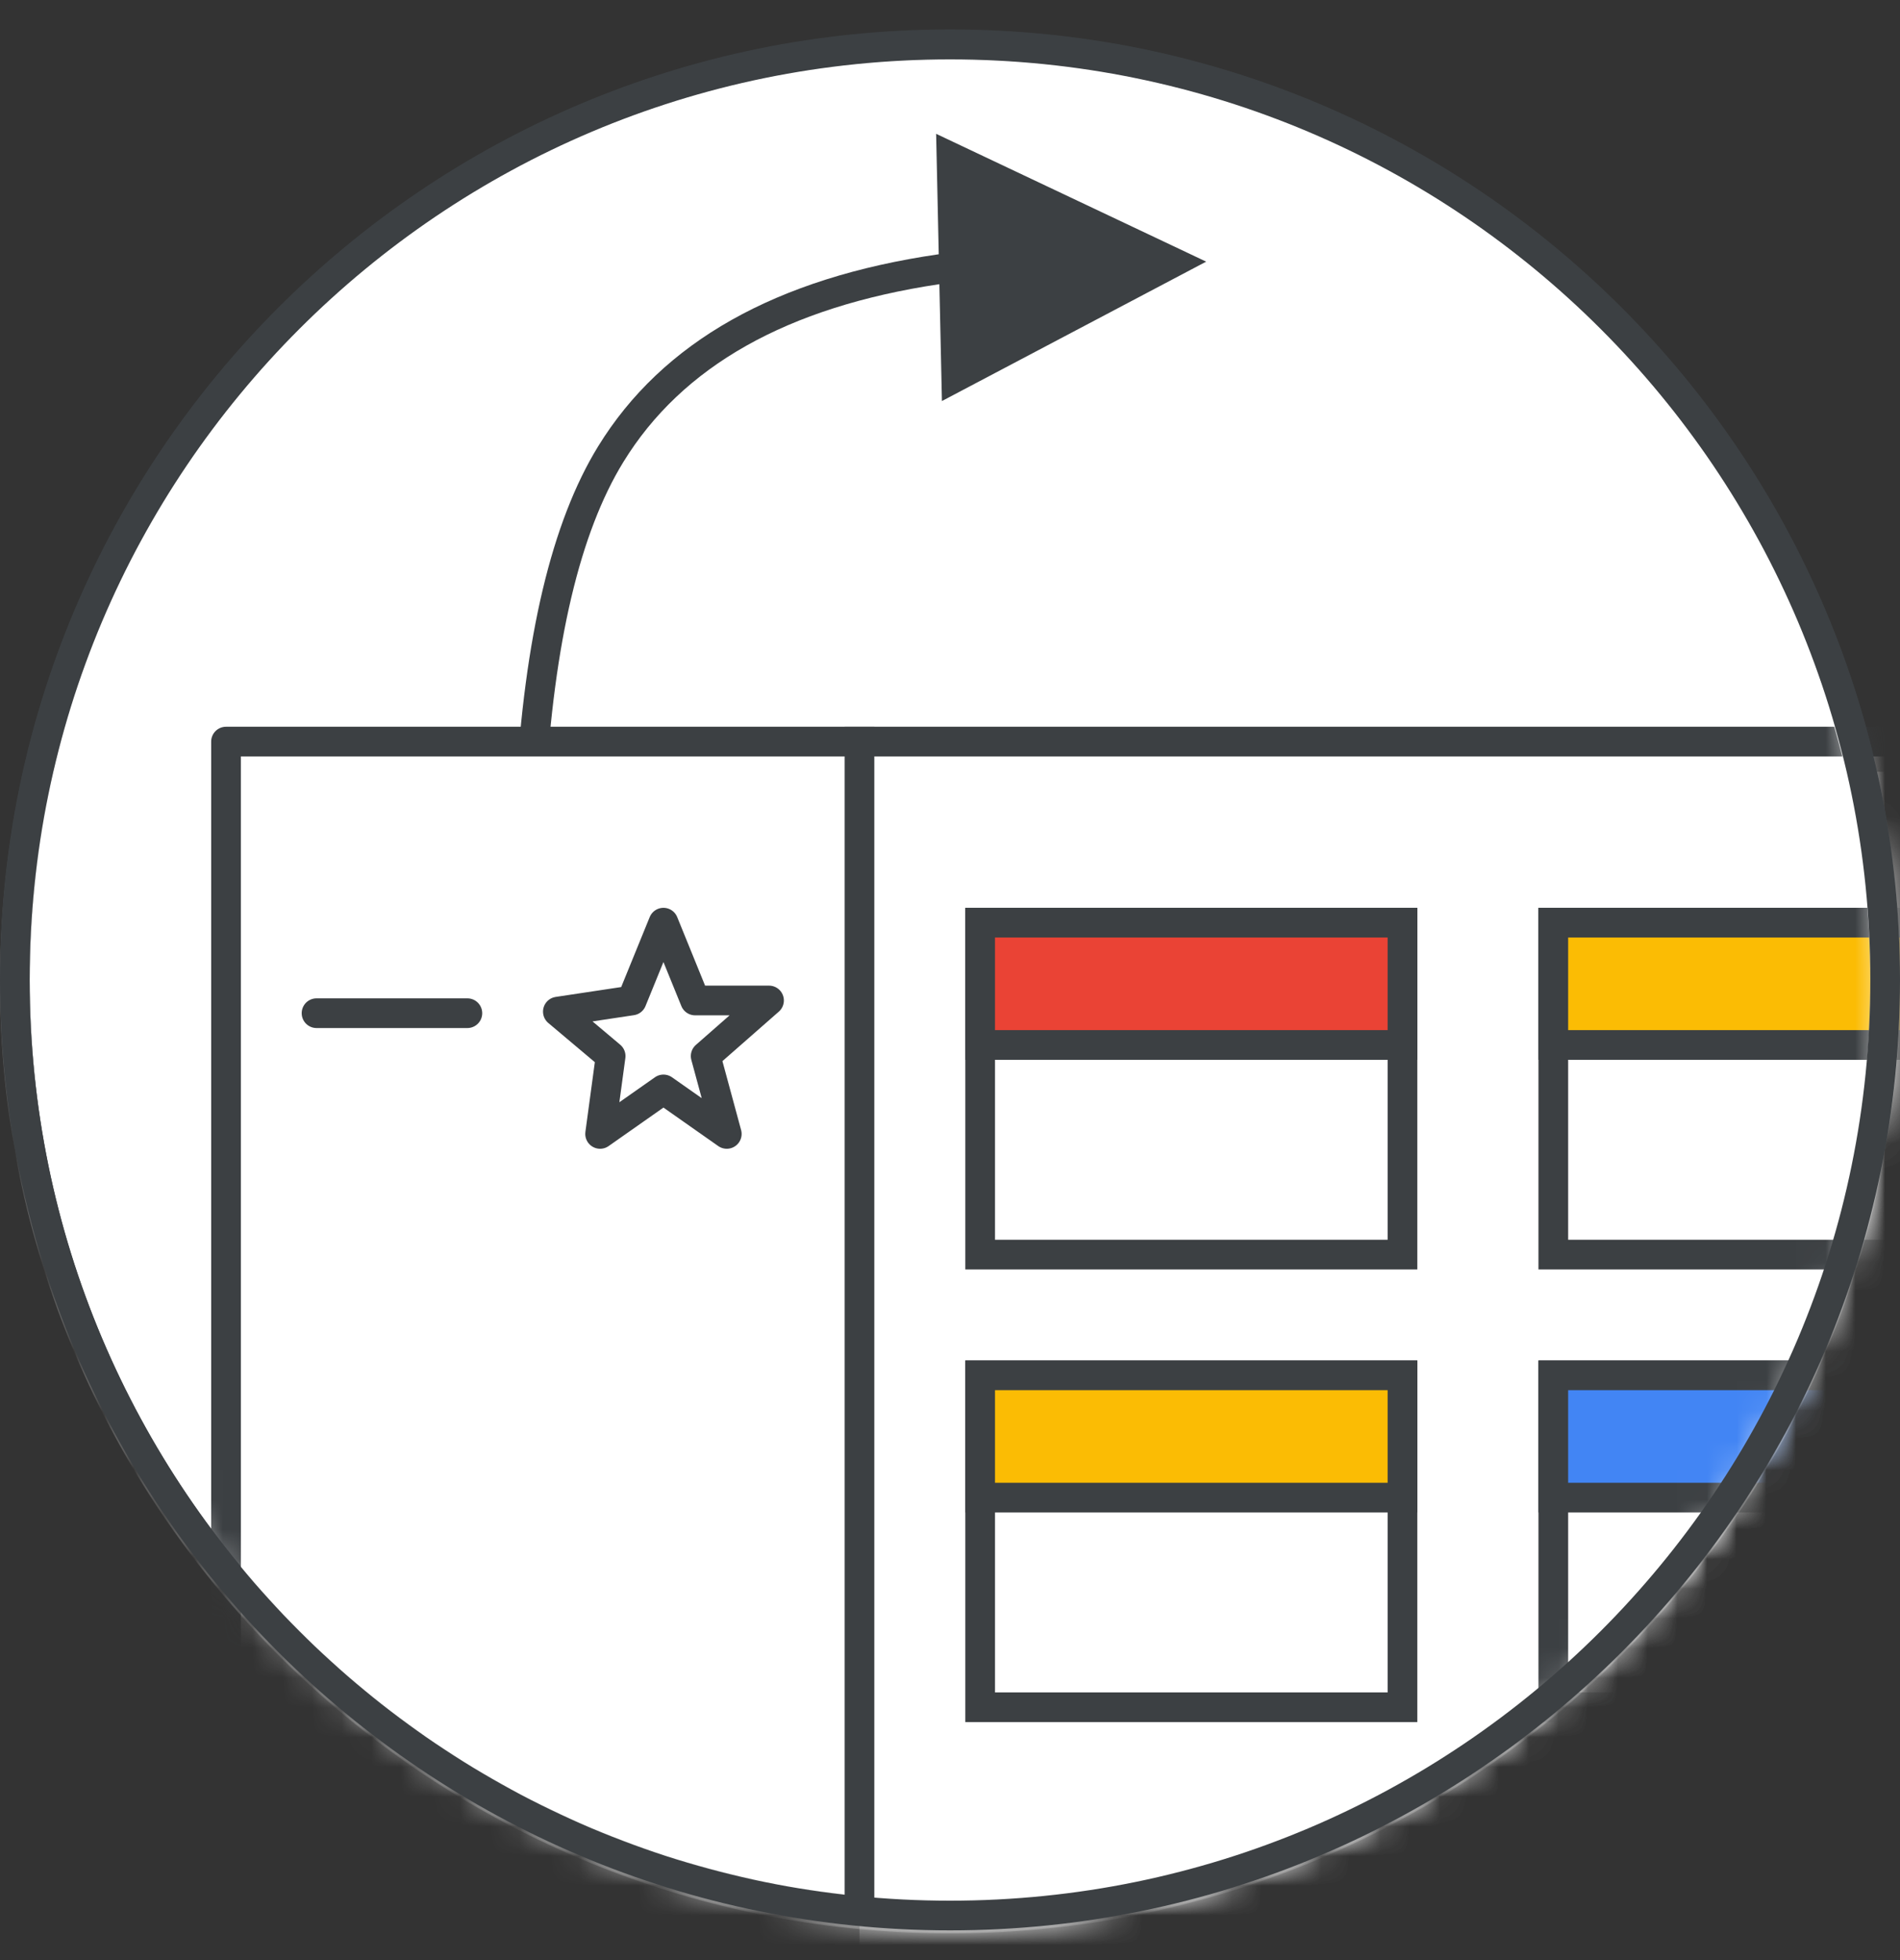
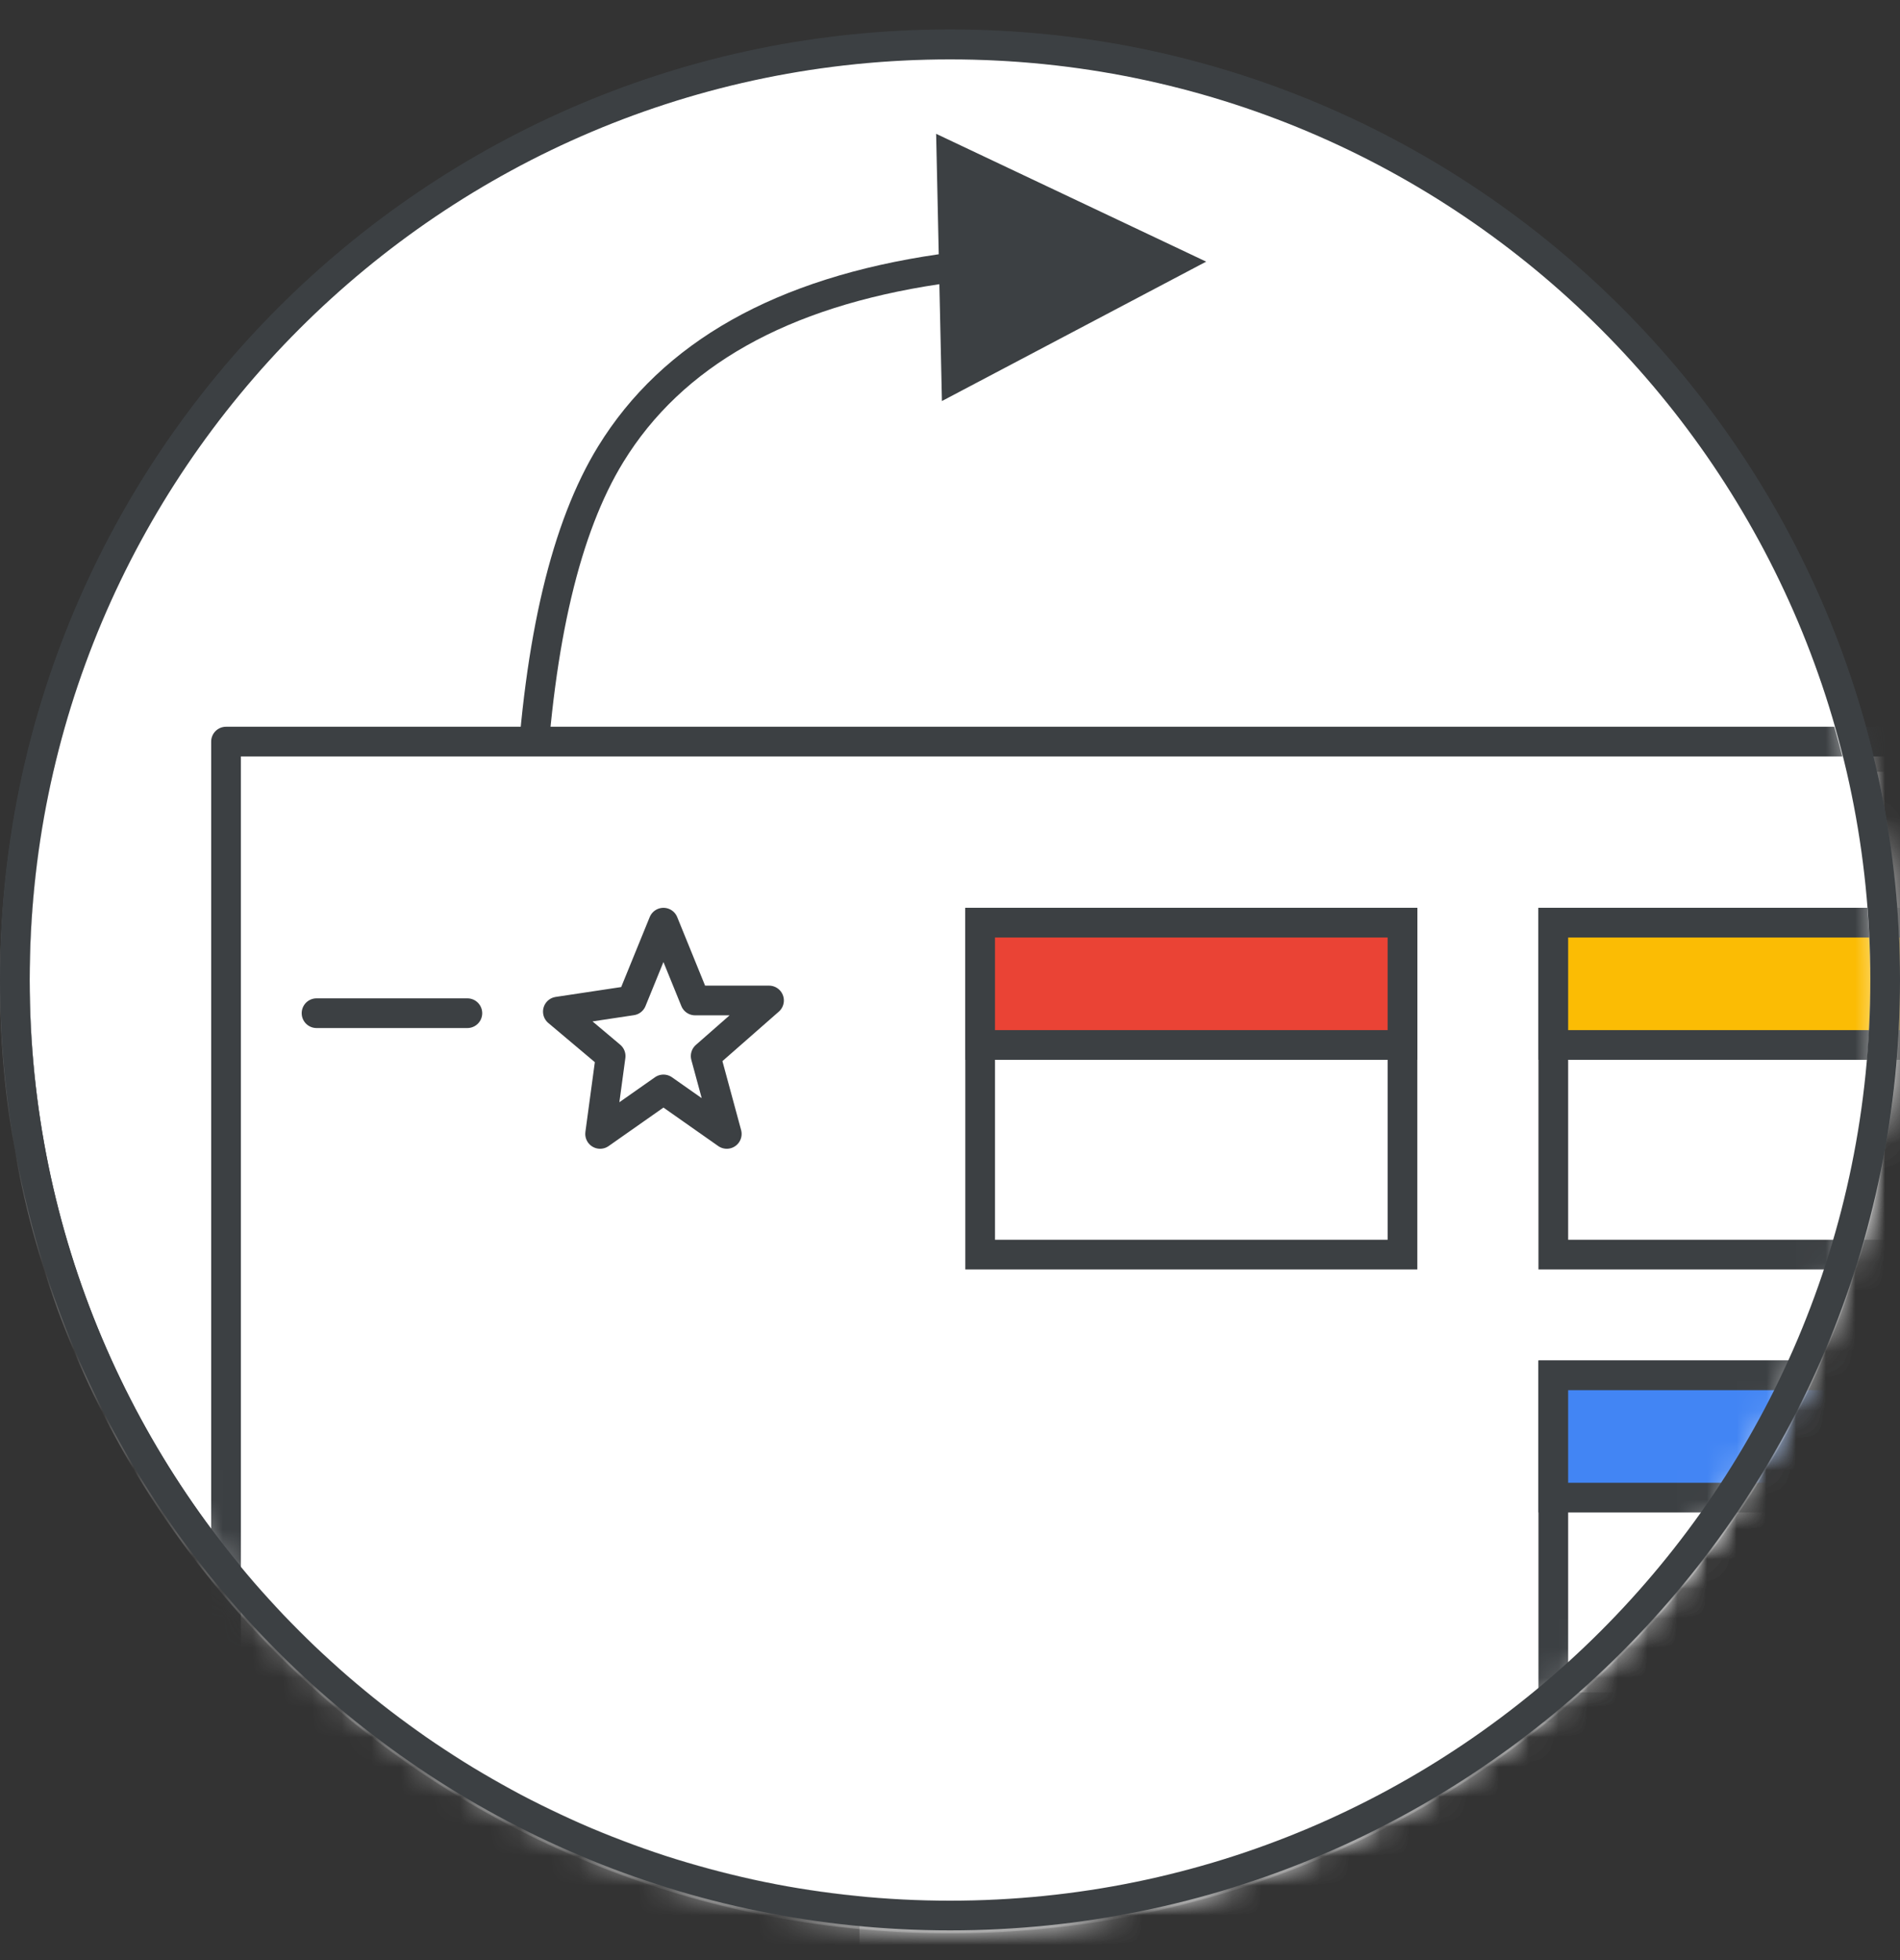
<svg xmlns="http://www.w3.org/2000/svg" width="64" height="66" viewBox="0 0 64 66" fill="none">
  <rect x="0" y="0" width="64" height="66" fill="#333333" stroke="none" />
  <g id="migrate-sharepoint-circle-graphic">
    <g id="blue-circle">
      <g id="Mask group">
        <mask id="mask0_3519_1405" style="mask-type:luminance" maskUnits="userSpaceOnUse" x="0" y="0" width="64" height="65">
          <g id="Group">
            <path id="Vector" d="M0 0.488H64V65H0V0.488Z" fill="white" />
          </g>
        </mask>
        <g mask="url(#mask0_3519_1405)">
          <path id="Fill-1" d="M63.5 32.987C63.5 50.384 49.397 64.487 32 64.487C14.603 64.487 0.5 50.384 0.5 32.987C0.5 15.591 14.603 1.488 32 1.488C49.397 1.488 63.5 15.591 63.5 32.987Z" fill="white" stroke="#3C4043" />
        </g>
      </g>
    </g>
    <path id="Path-5" d="M31.533 4.506L40.629 8.81L31.728 13.504L31.642 9.569C26.509 10.336 22.974 12.336 20.996 15.559C18.078 20.312 17.495 30.334 19.301 45.564L19.383 46.249L18.391 46.37C16.459 30.539 17.025 20.116 20.144 15.036C22.309 11.509 26.149 9.355 31.621 8.561L31.533 4.506Z" fill="#3C4043" />
    <g id="Mask group_2">
      <mask id="mask1_3519_1405" style="mask-type:luminance" maskUnits="userSpaceOnUse" x="0" y="1" width="64" height="64">
        <g id="Group_2">
          <path id="Vector_2" d="M32 64.6C49.397 64.6 63.5 50.497 63.5 33.1C63.5 15.703 49.397 1.6 32 1.6C14.603 1.6 0.5 15.703 0.5 33.1C0.5 50.497 14.603 64.6 32 64.6Z" fill="white" />
        </g>
      </mask>
      <g mask="url(#mask1_3519_1405)">
        <path id="Rectangle" d="M70.613 24.971H7.613V73.745H70.613V24.971Z" fill="white" stroke="#3C4043" stroke-linejoin="round" />
      </g>
    </g>
    <g id="Mask group_3">
      <mask id="mask2_3519_1405" style="mask-type:luminance" maskUnits="userSpaceOnUse" x="0" y="1" width="64" height="64">
        <g id="Group_3">
          <path id="Vector_3" d="M32 64.6C49.397 64.6 63.5 50.497 63.5 33.1C63.5 15.703 49.397 1.6 32 1.6C14.603 1.6 0.5 15.703 0.5 33.1C0.5 50.497 14.603 64.6 32 64.6Z" fill="white" />
        </g>
      </mask>
      <g mask="url(#mask2_3519_1405)">
        <path id="Line" d="M10.662 34.116H15.743" stroke="#3C4043" stroke-linecap="round" />
      </g>
    </g>
    <g id="Mask group_4">
      <mask id="mask3_3519_1405" style="mask-type:luminance" maskUnits="userSpaceOnUse" x="0" y="1" width="64" height="64">
        <g id="Group_4">
          <path id="Vector_4" d="M32 64.6C49.397 64.6 63.5 50.497 63.5 33.1C63.5 15.703 49.397 1.6 32 1.6C14.603 1.6 0.5 15.703 0.5 33.1C0.5 50.497 14.603 64.6 32 64.6Z" fill="white" />
        </g>
      </mask>
      <g mask="url(#mask3_3519_1405)">
        <path id="Rectangle_2" d="M76.709 25.987H28.951V79.842H76.709V25.987Z" fill="white" />
      </g>
    </g>
    <g id="Mask group_5">
      <mask id="mask4_3519_1405" style="mask-type:luminance" maskUnits="userSpaceOnUse" x="0" y="1" width="64" height="64">
        <g id="Group_5">
          <path id="Vector_5" d="M32 64.6C49.397 64.6 63.5 50.497 63.5 33.1C63.5 15.703 49.397 1.6 32 1.6C14.603 1.6 0.5 15.703 0.5 33.1C0.5 50.497 14.603 64.6 32 64.6Z" fill="white" />
        </g>
      </mask>
      <g mask="url(#mask4_3519_1405)">
        <g id="Group-2">
          <g id="Rectangle_3">
            <path id="Vector_6" d="M47.241 31.068H33.016V42.245H47.241V31.068Z" fill="white" stroke="#3C4043" />
            <path id="Vector_7" d="M47.241 31.068H33.016V35.186H47.241V31.068Z" fill="#EA4335" stroke="#3C4043" />
          </g>
        </g>
      </g>
    </g>
    <g id="Mask group_6">
      <mask id="mask5_3519_1405" style="mask-type:luminance" maskUnits="userSpaceOnUse" x="0" y="1" width="64" height="64">
        <g id="Group_6">
-           <path id="Vector_8" d="M32 64.6C49.397 64.6 63.5 50.497 63.5 33.1C63.5 15.703 49.397 1.6 32 1.6C14.603 1.6 0.5 15.703 0.5 33.1C0.5 50.497 14.603 64.6 32 64.6Z" fill="white" />
-         </g>
+           </g>
      </mask>
      <g mask="url(#mask5_3519_1405)">
        <g id="Group-2_2">
          <g id="Rectangle_4">
            <path id="Vector_9" d="M47.241 46.31H33.016V57.487H47.241V46.31Z" fill="white" stroke="#3C4043" />
            <path id="Vector_10" d="M47.241 46.31H33.016V50.428H47.241V46.31Z" fill="#FBBC04" stroke="#3C4043" />
          </g>
        </g>
      </g>
    </g>
    <g id="Mask group_7">
      <mask id="mask6_3519_1405" style="mask-type:luminance" maskUnits="userSpaceOnUse" x="0" y="1" width="64" height="64">
        <g id="Group_7">
          <path id="Vector_11" d="M32 64.6C49.397 64.6 63.5 50.497 63.5 33.1C63.5 15.703 49.397 1.6 32 1.6C14.603 1.6 0.5 15.703 0.5 33.1C0.5 50.497 14.603 64.6 32 64.6Z" fill="white" />
        </g>
      </mask>
      <g mask="url(#mask6_3519_1405)">
        <g id="Group-2_3">
          <g id="Rectangle_5">
            <path id="Vector_12" d="M66.548 46.31H52.322V57.487H66.548V46.31Z" fill="white" stroke="#3C4043" />
            <path id="Vector_13" d="M66.548 46.31H52.322V50.428H66.548V46.31Z" fill="#4285F4" stroke="#3C4043" />
          </g>
        </g>
      </g>
    </g>
    <g id="Mask group_8">
      <mask id="mask7_3519_1405" style="mask-type:luminance" maskUnits="userSpaceOnUse" x="0" y="1" width="64" height="64">
        <g id="Group_8">
          <path id="Vector_14" d="M32 64.6C49.397 64.6 63.5 50.497 63.5 33.1C63.5 15.703 49.397 1.6 32 1.6C14.603 1.6 0.5 15.703 0.5 33.1C0.5 50.497 14.603 64.6 32 64.6Z" fill="white" />
        </g>
      </mask>
      <g mask="url(#mask7_3519_1405)">
        <g id="Group-2_4">
          <g id="Rectangle_6">
            <path id="Vector_15" d="M66.548 31.068H52.322V42.245H66.548V31.068Z" fill="white" stroke="#3C4043" />
            <path id="Vector_16" d="M66.548 31.068H52.322V35.186H66.548V31.068Z" fill="#FBBC04" stroke="#3C4043" />
          </g>
        </g>
      </g>
    </g>
    <g id="Mask group_9">
      <mask id="mask8_3519_1405" style="mask-type:luminance" maskUnits="userSpaceOnUse" x="0" y="1" width="64" height="64">
        <g id="Group_9">
          <path id="Vector_17" d="M32 64.6C49.397 64.6 63.5 50.497 63.5 33.1C63.5 15.703 49.397 1.6 32 1.6C14.603 1.6 0.5 15.703 0.5 33.1C0.5 50.497 14.603 64.6 32 64.6Z" fill="white" />
        </g>
      </mask>
      <g mask="url(#mask8_3519_1405)">
        <path id="Oval" d="M32 64.6C49.397 64.6 63.5 50.497 63.5 33.1C63.5 15.703 49.397 1.6 32 1.6C14.603 1.6 0.5 15.703 0.5 33.1C0.5 50.497 14.603 64.6 32 64.6Z" stroke="white" />
      </g>
    </g>
    <g id="Mask group_10">
      <mask id="mask9_3519_1405" style="mask-type:luminance" maskUnits="userSpaceOnUse" x="0" y="1" width="64" height="64">
        <g id="Group_10">
          <path id="Vector_18" d="M32 64.6C49.397 64.6 63.5 50.497 63.5 33.1C63.5 15.703 49.397 1.6 32 1.6C14.603 1.6 0.5 15.703 0.5 33.1C0.5 50.497 14.603 64.6 32 64.6Z" fill="white" />
        </g>
      </mask>
      <g mask="url(#mask9_3519_1405)">
        <g id="Icons/star">
          <g id="Path-4">
            <path id="Vector_19" fill-rule="evenodd" clip-rule="evenodd" d="M21.28 33.688L22.348 31.068L23.414 33.688H25.904L23.77 35.56L24.481 38.181L22.348 36.683L20.214 38.181L20.569 35.56L18.791 34.063L21.28 33.688Z" stroke="#3C4043" stroke-linecap="round" stroke-linejoin="round" />
          </g>
        </g>
      </g>
    </g>
    <g id="Mask group_11">
-       <path id="Line-2" d="M28.951 24.971V64.1" stroke="#3C4043" stroke-linecap="square" />
-     </g>
+       </g>
    <path id="border" d="M63.5 33C63.5 50.397 49.397 64.5 32 64.5C14.603 64.5 0.5 50.397 0.5 33C0.5 15.603 14.603 1.5 32 1.5C49.397 1.5 63.5 15.603 63.5 33Z" stroke="#3C4043" />
  </g>
</svg>